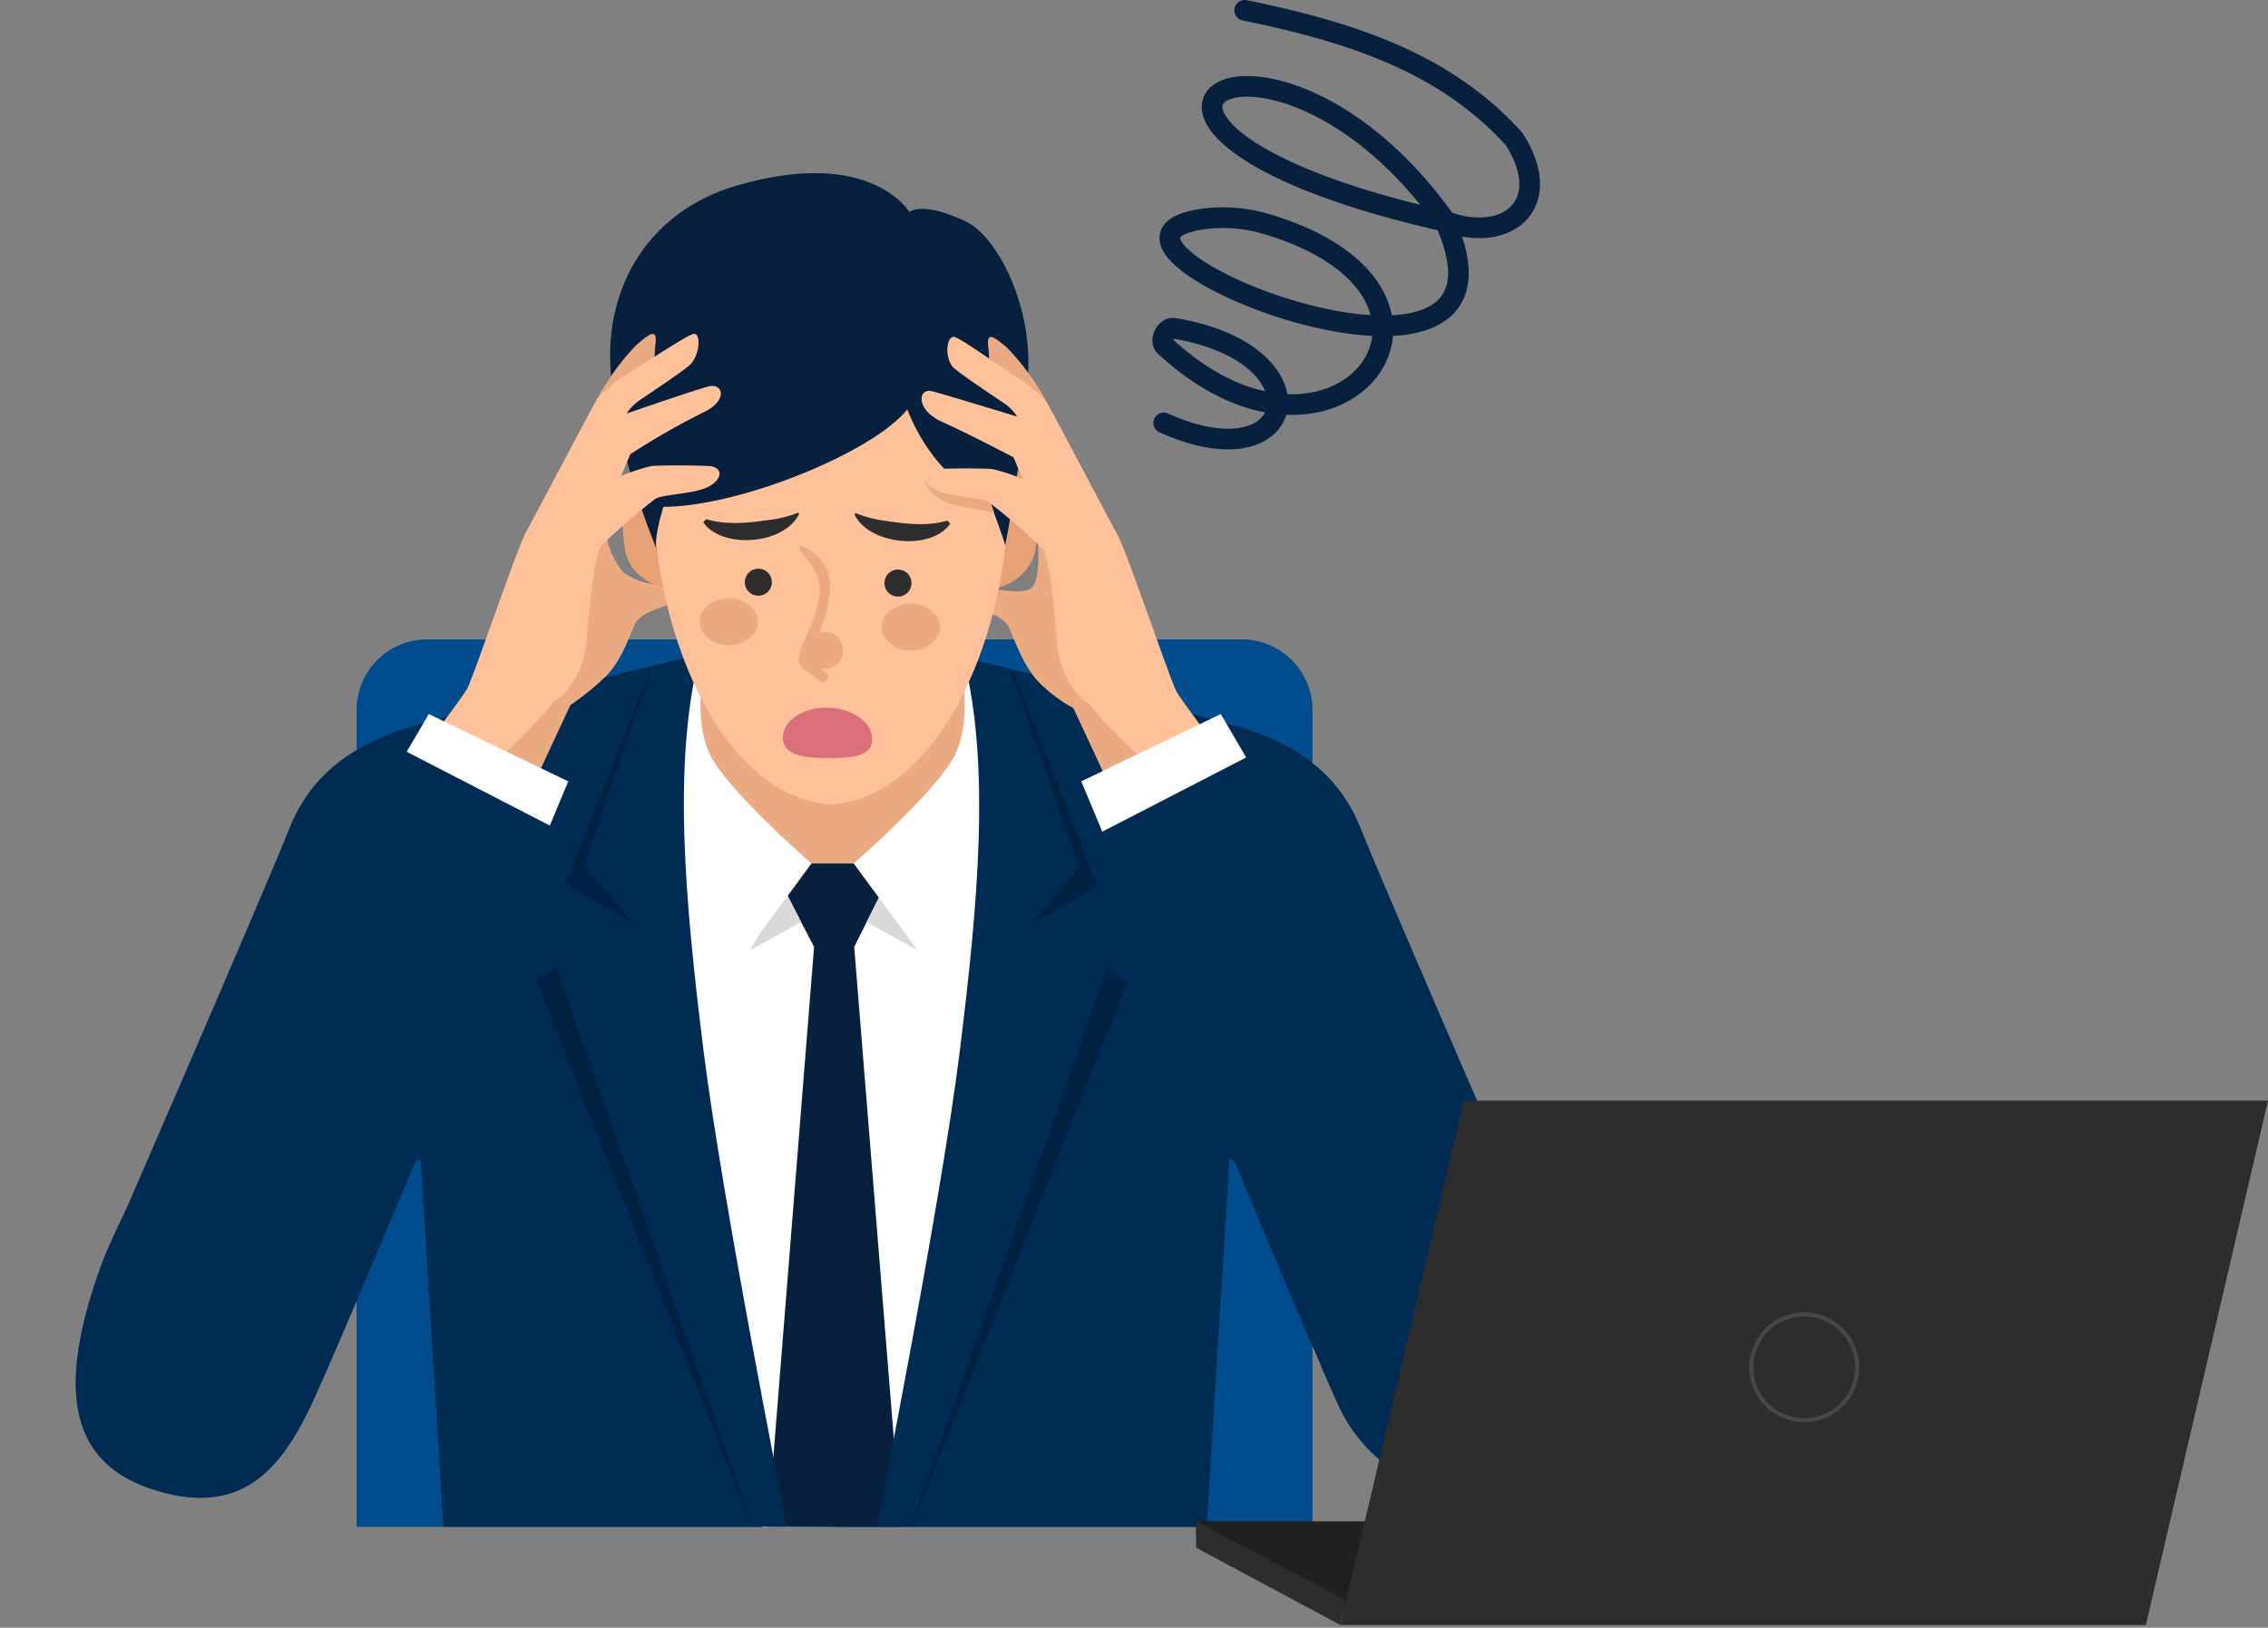
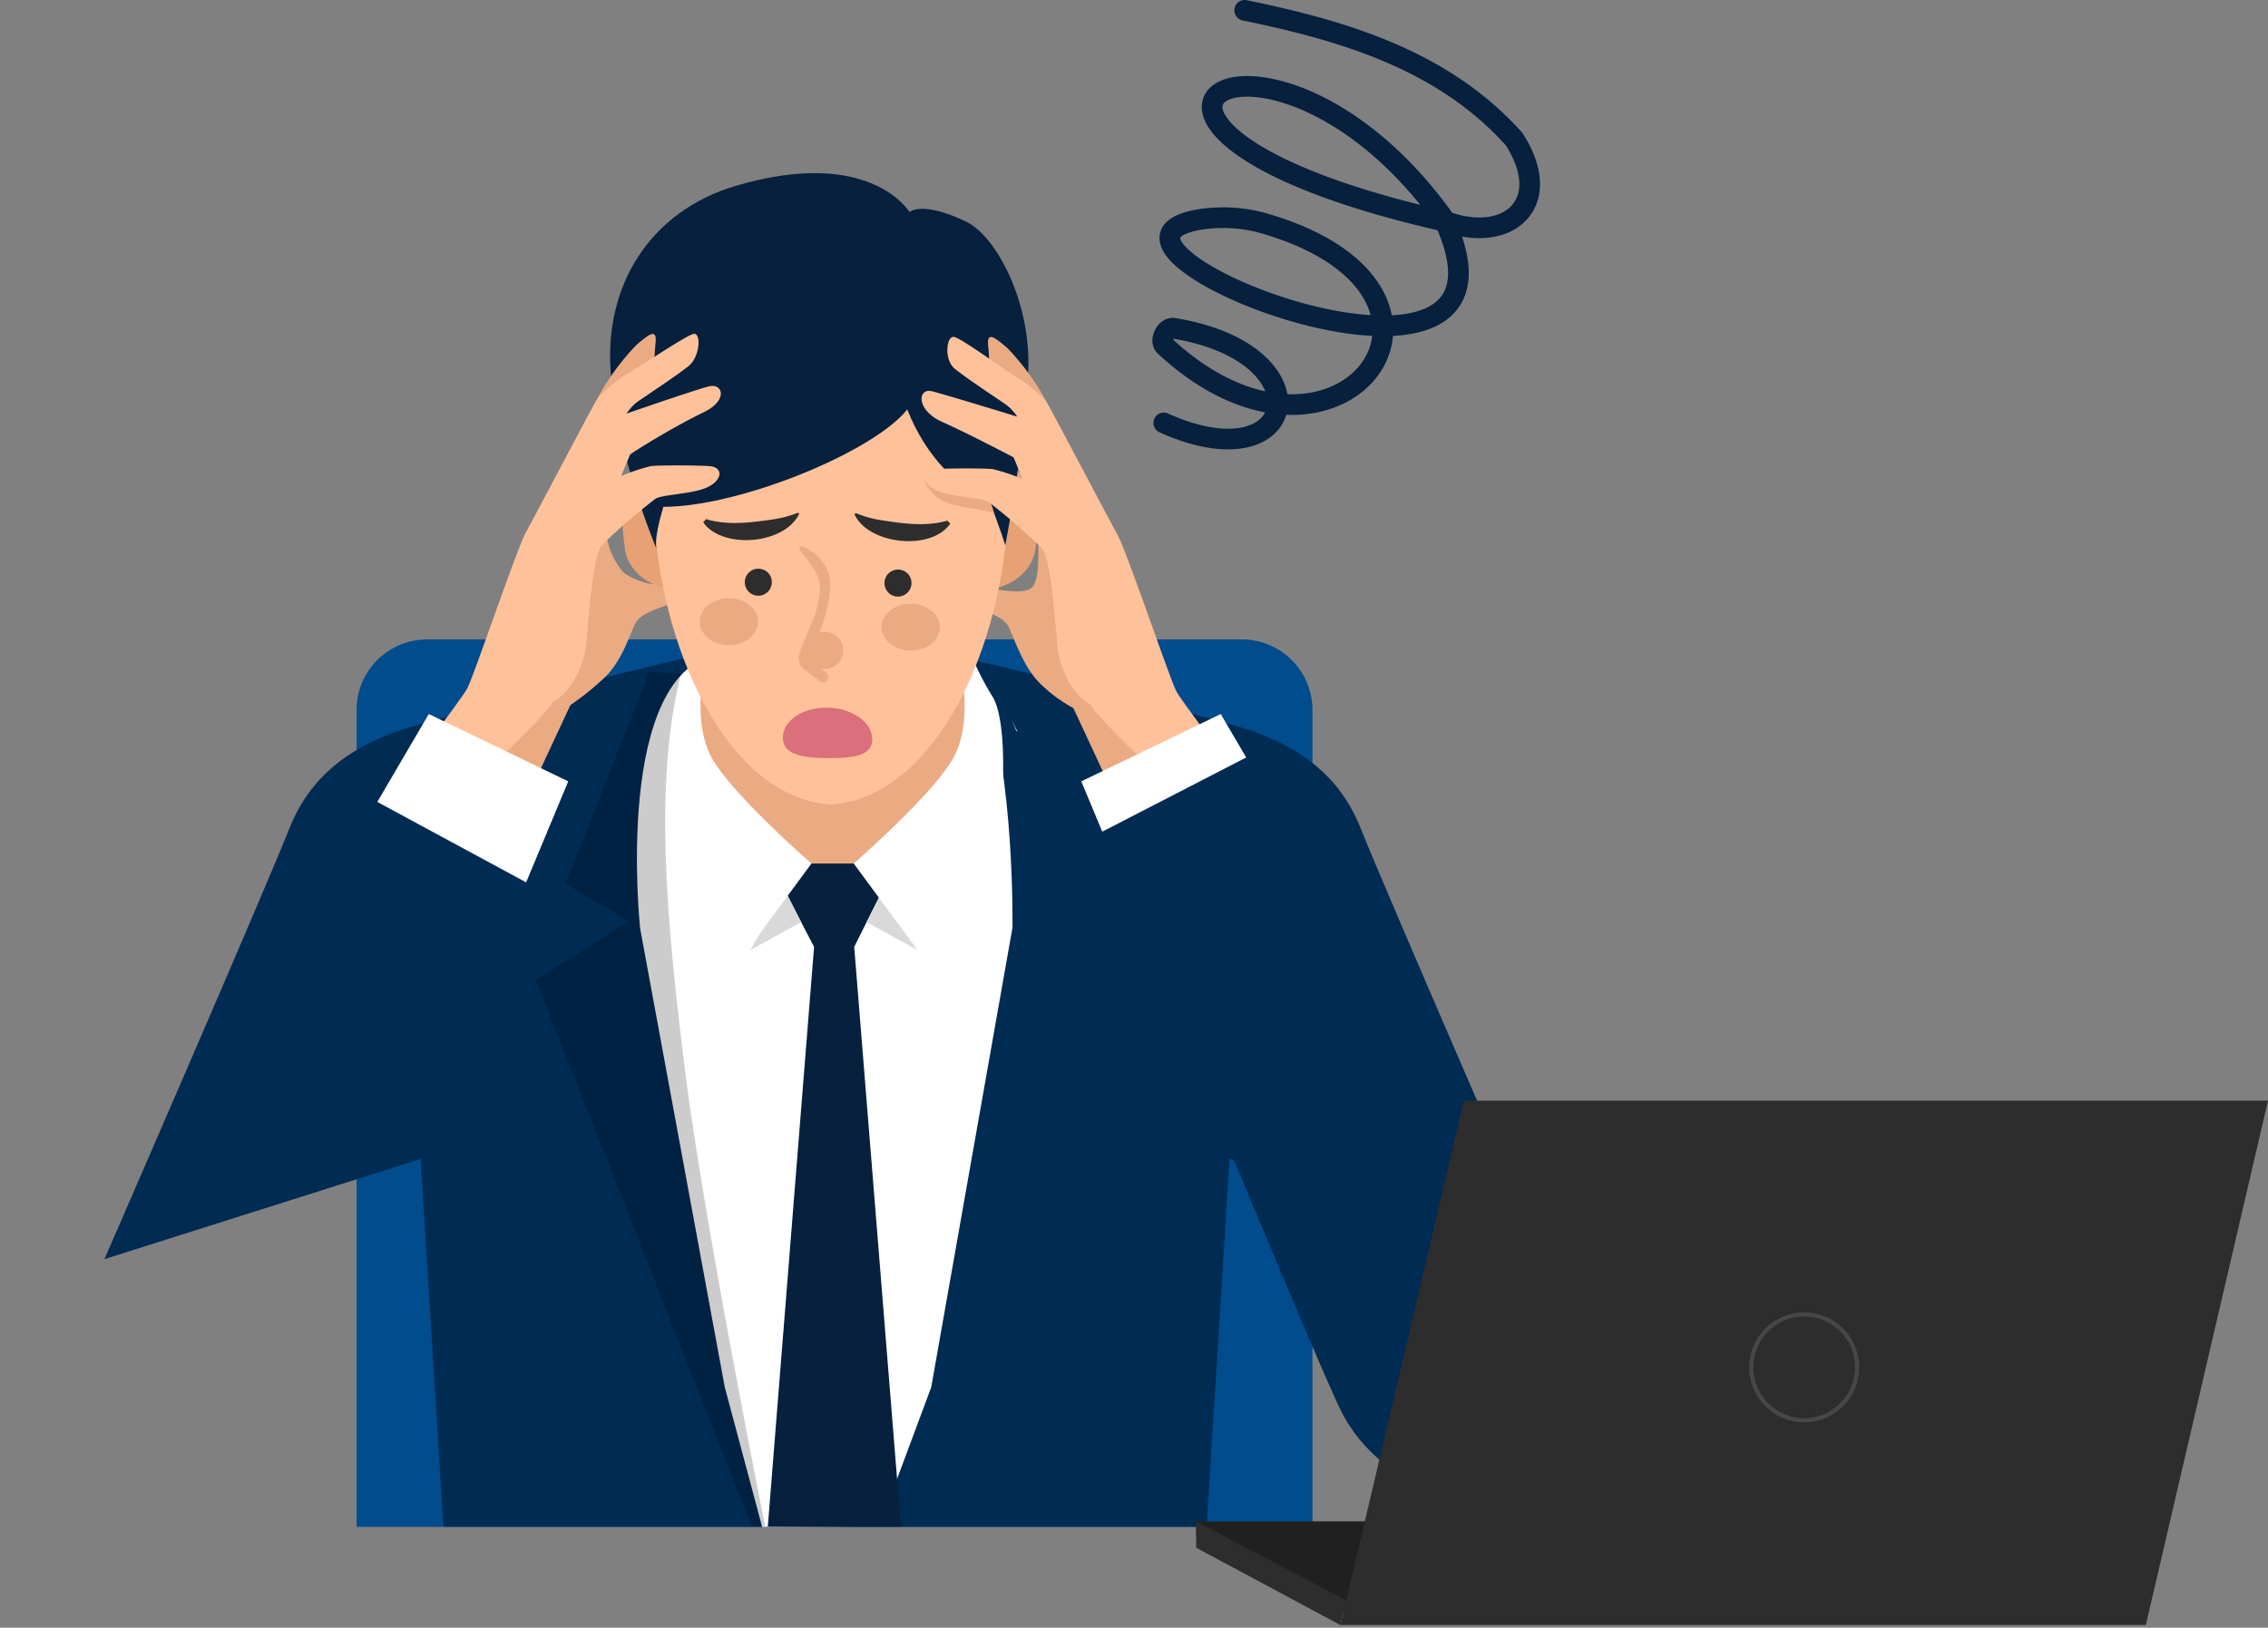
<svg xmlns="http://www.w3.org/2000/svg" width="318.997" height="229" viewBox="0 0 318.997 229">
  <rect x="0" y="0" width="318.997" height="229" fill="#808080" stroke="none" />
  <defs>
    <clipPath id="a">
      <rect width="318.997" height="229" fill="none" />
    </clipPath>
    <clipPath id="b">
      <rect width="318.997" height="445.62" fill="none" />
    </clipPath>
    <clipPath id="c">
      <rect width="224.467" height="190.458" transform="translate(2.971 24.351)" fill="none" />
    </clipPath>
    <clipPath id="d">
      <rect width="32.209" height="120.142" transform="translate(75.394 94.54)" fill="none" />
    </clipPath>
    <clipPath id="e">
      <rect width="31.999" height="120.54" transform="translate(126.519 94.261)" fill="none" />
    </clipPath>
  </defs>
  <g transform="translate(-209.003 158)">
    <g transform="translate(209.003 -158)" clip-path="url(#a)">
      <g clip-path="url(#b)">
        <path d="M175.066,1.452c14.131,2.911,27.964,7.056,37.9,18.121,5.8,9.063-.835,14.769-9.6,11.592-59.234-13.33-25.2-34.9-.333-.451,15.091,32.248-57.056,3.417-33.851.1a21.176,21.176,0,0,1,9.052.739c32.738,9.816,9.881,39.687-14.394,17.132-.8-.744.142-2.675,1.221-2.5C186.7,49.68,182.8,68.115,163.686,59.5" fill="none" stroke="#06203e" stroke-linecap="round" stroke-linejoin="round" stroke-width="2.905" />
      </g>
      <g clip-path="url(#c)">
        <path d="M174.669,89.957H60.087a9.936,9.936,0,0,0-9.936,9.936V257.662H184.6V99.893a9.936,9.936,0,0,0-9.936-9.936" fill="#004c8d" />
        <rect width="27.878" height="37.84" transform="translate(105.276 218.125)" fill="#fff" />
        <path d="M217.193,176.561s-21.473-49.212-25.859-60.133c-2.979-7.42-8.51-11.033-14.491-13.331S131.529,91.6,131.529,91.6L116.2,89.577v-.041l-.157.02-.157-.02v.041L100.56,91.6S61.227,100.8,55.247,103.1s-11.512,5.911-14.491,13.331C36.37,127.349,14.69,177.143,14.69,177.143l44.474-14.09L62.377,214.8H169.713l3.213-51.751Z" fill="#002b52" />
        <path d="M143.124,102.953q-.466-.876-.887-1.815l.709,1.678.178.137" fill="#fff" />
-         <path d="M193.734,197.808c-.139-.227-.276-.456-.4-.689a53.357,53.357,0,0,1-2.9-6.563,34.488,34.488,0,0,1-1.243-3.869,13.822,13.822,0,0,1-1.79-2.544c-.2-.361-.386-.725-.581-1.087q-1.1,3.212-2.208,6.414.326.771.655,1.554a11.081,11.081,0,0,0,8.474,6.784" fill="#fff" />
        <path d="M123.69,214.734l7.29-19.573,11.42-64.62s.39-21.167-4.171-34.592c-1.039-3.058-7.355-3.719-9.648-4.094.16.026-12.66-.919-12.726-.925-.072-.036-14.194,1-14.357.987-15.41,2.184-11.459,38.722-11.459,38.722l11.9,64.522,5.256,19.654Z" fill="#fff" />
        <path d="M146,74.409c0,2.42.382,7.132-.892,8.278s-5.608,0-6.755,0-2.294,2.293-1.147,2.8,3.951,1.147,4.716,2.8,2.067,5.7,4.489,7.989a20.819,20.819,0,0,0,4.56,3.346l5.99,12.863,8.412-3.693Z" fill="#eaab83" />
        <path d="M85.195,73.981a10.324,10.324,0,0,0,2.518,6.585,9.435,9.435,0,0,0,5.129,1.693c1.147,0,2.294,2.293,1.147,2.8s-3.951,1.147-4.716,2.8S87.424,93.068,85,95.36A38.664,38.664,0,0,1,80.224,99.2l-5.99,12.864-8.412-3.694Z" fill="#eaab83" />
        <rect width="39.17" height="28.039" transform="translate(97.283 93.443)" fill="#eaab83" />
        <path d="M120.146,133.215H114.5l-3.912-7.511,2.03-4.222h9.409l1.607,4.758Z" fill="#06203e" />
        <path d="M114.5,133.215l-6.508,81.568h18.725l-6.572-81.568Z" fill="#06203e" />
        <path d="M129.06,133.681l-7.179-3.95,2.271-4.476Z" fill="#d9d9d9" />
        <path d="M105.51,133.681l7.179-3.95-2.271-4.476Z" fill="#d9d9d9" />
        <path d="M114.132,121.485l-8.971,12.182S94.81,120.106,93.89,116.428s-1.38-14.94.69-18.388a36.978,36.978,0,0,0,2.761-5.286l1.84.689s-2.07,8.275,1.15,13.561,13.8,14.481,13.8,14.481" fill="#fff" />
        <path d="M120.076,121.485l8.971,12.182s10.351-13.561,11.271-17.239,1.38-14.94-.69-18.388a36.978,36.978,0,0,1-2.761-5.286l-1.84.689s2.07,8.275-1.15,13.561-13.8,14.481-13.8,14.481" fill="#fff" />
        <path d="M95.92,82.466c-1.54,1.281-7.4-.674-8.025-5.239s-.749-9.409,2.782-11.119,5.885,5.452,6.313,8.767.725,6.1-1.07,7.591" fill="#e8a174" />
        <path d="M137.611,82.489c1.54,1.281,7.4-.674,8.025-5.239s.749-9.409-2.782-11.119-5.885,5.453-6.313,8.767-.725,6.1,1.07,7.591" fill="#e8a174" />
        <g opacity="0.2" style="mix-blend-mode:multiply;isolation:isolate">
          <g clip-path="url(#d)">
            <path d="M79.534,124.337l8.913,5.274L75.394,137.9,105.7,214.682h1.9s-8.649-43.106-11.283-64.319-4.338-40.413-.56-55.506c-2.007-.224-4.427-.317-4.427-.317Z" />
          </g>
        </g>
-         <path d="M82.159,121.715,88.6,129.3l-10.581,5.976,27.845,79.495h4.823s-9.108-45.818-11.742-67.03-4.338-40.414-.56-55.507c-4.966,1.174-6.539,1.432-6.539,1.432Z" fill="#002b52" />
        <g opacity="0.2" style="mix-blend-mode:multiply;isolation:isolate">
          <g clip-path="url(#e)">
-             <path d="M154.378,124.7l-9.051,5.193,13.191,8.368L128.26,214.8h-1.741s8.439-42.867,11.073-64.079,4.338-40.414.56-55.507c1.59-.489,4.289-.955,4.289-.955Z" />
-           </g>
+             </g>
        </g>
-         <path d="M151.753,122.073l-6.441,7.585,10.581,5.976-27.747,79.1h-4.822s9.009-45.427,11.643-66.639,4.338-40.414.56-55.507c4.925,1.1,6.53,1.487,6.544,1.511Z" fill="#002b52" />
        <path d="M116.868,38.307c38.013-4.139,28.266,73.429-.244,74.9h.488c-28.351-1.434-38.342-79.041-.244-74.9" fill="#ffc199" />
        <path d="M92.337,77.205s-.493-1,.959-5.9c10.708,0,29.521-7.686,34.311-13.7,2.64,6.731,7.4,11.324,11.426,12.55,1.743,4.419,2.36,6.574,2.36,6.574s2.865-14.962,3.235-24.659-4.552-18.873-8.72-20.879c-6.267-3.015-7.991-1.359-7.991-1.359s-5.445-9.211-24.257-3.738C91.343,29.672,85.016,40.239,85.891,52.229c.865,11.844,6.446,24.976,6.446,24.976" fill="#06203e" />
        <path d="M84.048,56.023a34.373,34.373,0,0,1,5.48-7.513c1.53-1.274,2.932-2.547,2.677-.255s0,4.458-1.529,5.6-6.628,2.164-6.628,2.164" fill="#eaab83" />
        <path d="M61.489,102.764s3.441-4.585,4.206-5.859,7.01-19.74,8.284-22.033,9.559-18.085,10.069-18.849a20.808,20.808,0,0,1,4.206-3.439c.637-.254,8.122-5.343,9.27-5.6s.926,3.178-.6,4.451-6.373,4.458-7.265,5.094a6.672,6.672,0,0,0-1.529,1.656s9.524-3.31,11.564-3.82,2.773,2.071-.923,3.727a104.672,104.672,0,0,0-10.132,5.824l-1.274,3.057a26.135,26.135,0,0,1,4.206-1.4c1.147-.127,6.118-.127,8.157,0s1.912,1.91-.128,2.929-6.245,1.019-7.392,1.656a85.456,85.456,0,0,0-7.52,6.495C83.538,77.8,82.9,85.188,82.519,90.028s-3.187,8.024-4.716,8.66c-1.147,2.293-13.128,13.246-13.128,13.246l-6.627-5.094Z" fill="#ffc199" />
        <path d="M147.145,56.451a34.355,34.355,0,0,0-5.48-7.514c-1.53-1.274-2.932-2.547-2.677-.255s0,4.458,1.529,5.6,6.628,2.165,6.628,2.165" fill="#eaab83" />
        <path d="M137.854,68.18c-1.148-.127-4.795-1.571-6.834-1.444s-.419,2.72,1.62,3.739,6.065,1.162,7.212,1.8a11.3,11.3,0,0,0-2-4.094" fill="#eaab83" />
        <path d="M169.7,103.192s-3.441-4.585-4.206-5.859-7.01-19.74-8.284-22.033-9.559-18.085-10.069-18.849a20.808,20.808,0,0,0-4.206-3.439c-.637-.254-7.556-5.343-8.7-5.6s-1.493,3.178.036,4.451,6.373,4.458,7.265,5.095a6.658,6.658,0,0,1,1.529,1.655s-9.941-3.056-11.98-3.566-2.28,2.648,1.416,4.3,10.055,4.993,10.055,4.993l1.274,3.057a26.134,26.134,0,0,0-4.206-1.4c-1.147-.127-6.117-.127-8.157,0s-1.912,1.91.128,2.929,6.245,1.019,7.392,1.656a85.458,85.458,0,0,1,7.52,6.5c1.147,1.147,1.784,8.533,2.166,13.373s3.187,8.024,4.716,8.66c1.147,2.293,13.128,13.246,13.128,13.246l6.627-5.094Z" fill="#ffc199" />
        <path d="M128.082,218.125H106.626l-1.35,22.8,12.078,14.038,12.078-14.038Z" fill="#06203e" />
        <path d="M61.309,228.233,53.069,238.6,107.6,254.967l2.986-36.842H63.9Z" fill="#002b52" />
        <path d="M176.413,228.233l8.24,10.367-54.534,16.367-2.986-36.842h46.686Z" fill="#002b52" />
      </g>
      <g clip-path="url(#b)">
        <path d="M60.31,100.456l19.616,9.472L74,124.136,53.069,112.822Z" fill="#fff" />
-         <path d="M53.451,103.83l24.488,12.63s-30.512,73.966-34.593,82.123-9.57,15.157-22.286,10.829c-12.93-4.4-12.077-16.9-6.83-31.434,4.3-11.912,39.221-74.148,39.221-74.148" fill="#002b52" />
        <path d="M171.7,100.456l-19.616,9.472,5.924,14.208,20.933-11.314Z" fill="#fff" />
        <path d="M179.076,104.607l-24.488,12.63s29.994,73.19,34.075,81.346,14.218,14.067,22.286,10.829c12.675-5.087,12.077-16.9,6.83-31.433-4.3-11.912-38.7-73.372-38.7-73.372" fill="#002b52" />
        <path d="M168.238,215.921v-1.89h43.636l22.544,12.776h-45.89Z" fill="#202020" />
        <path d="M168.238,214.031v3.71l20.29,10.885.815-3.462Z" fill="#2d2d2d" />
        <path d="M205.893,154.847H319l-17.184,73.779H188.529Z" fill="#2d2d2d" />
        <path d="M261.206,192.367a7.443,7.443,0,1,1-7.443-7.443A7.443,7.443,0,0,1,261.206,192.367Z" fill="none" stroke="#474747" stroke-miterlimit="10" stroke-width="0.581" />
        <path d="M118.6,91.474a2.6,2.6,0,1,1-2.585-2.564,2.575,2.575,0,0,1,2.585,2.564" fill="#eaab83" />
        <path d="M106.62,87.493c-.011,1.824-1.857,3.292-4.123,3.278s-4.093-1.5-4.082-3.329,1.857-3.292,4.123-3.278,4.093,1.5,4.082,3.329" fill="#eaab83" />
        <path d="M132.2,88.254c-.011,1.824-1.857,3.292-4.123,3.278s-4.093-1.5-4.082-3.329,1.857-3.292,4.123-3.278,4.093,1.5,4.082,3.329" fill="#eaab83" />
        <path d="M108.557,81.872a1.9,1.9,0,1,1-1.891-1.861,1.876,1.876,0,0,1,1.891,1.861" fill="#2d2d2d" />
        <path d="M128.2,81.993a1.9,1.9,0,1,1-1.891-1.86,1.876,1.876,0,0,1,1.891,1.86" fill="#2d2d2d" />
        <path d="M116.17,94.589c-.7-.536-1.437-1.047-2.111-1.617-.316-.267-.241-.392-.11-.78s.277-.774.428-1.156a39.45,39.45,0,0,0,1.741-4.553c.378-1.44,1.028-4.106.362-6a6.412,6.412,0,0,0-3.6-3.608c-.383-.132-.509.207-.391.565a17.572,17.572,0,0,1,2.1,2.837,4.953,4.953,0,0,1,.653,3.489A13.99,13.99,0,0,1,114.1,87.8c-.3.767-.632,1.518-.946,2.277a10.5,10.5,0,0,0-.809,2.324,1.963,1.963,0,0,0,.951,1.9c.679.533,1.371,1.048,2.055,1.573.77.589,1.58-.7.815-1.285" fill="#eaab83" />
        <path d="M99.333,73.037c3.138.948,6.456.462,9.636,0a15.543,15.543,0,0,0,3.248-.9l.189.157c-1.976,4.057-9.626,4.876-12.842,1.944a3.441,3.441,0,0,1-.651-.792Z" fill="#2d2d2d" />
        <path d="M133.657,73.66c-2.675,3.925-11.547,2.951-13.478-1.318l.191-.154a15.621,15.621,0,0,0,3.237.941c3.174.5,6.485,1.027,9.635.118l.415.413" fill="#2d2d2d" />
        <path d="M122.682,103.895c.1,2.4-2.559,2.76-6.029,2.762s-6.436-.36-6.537-2.756,2.628-4.34,6.1-4.342,6.366,1.94,6.468,4.336" fill="#db6f7b" />
      </g>
    </g>
  </g>
</svg>